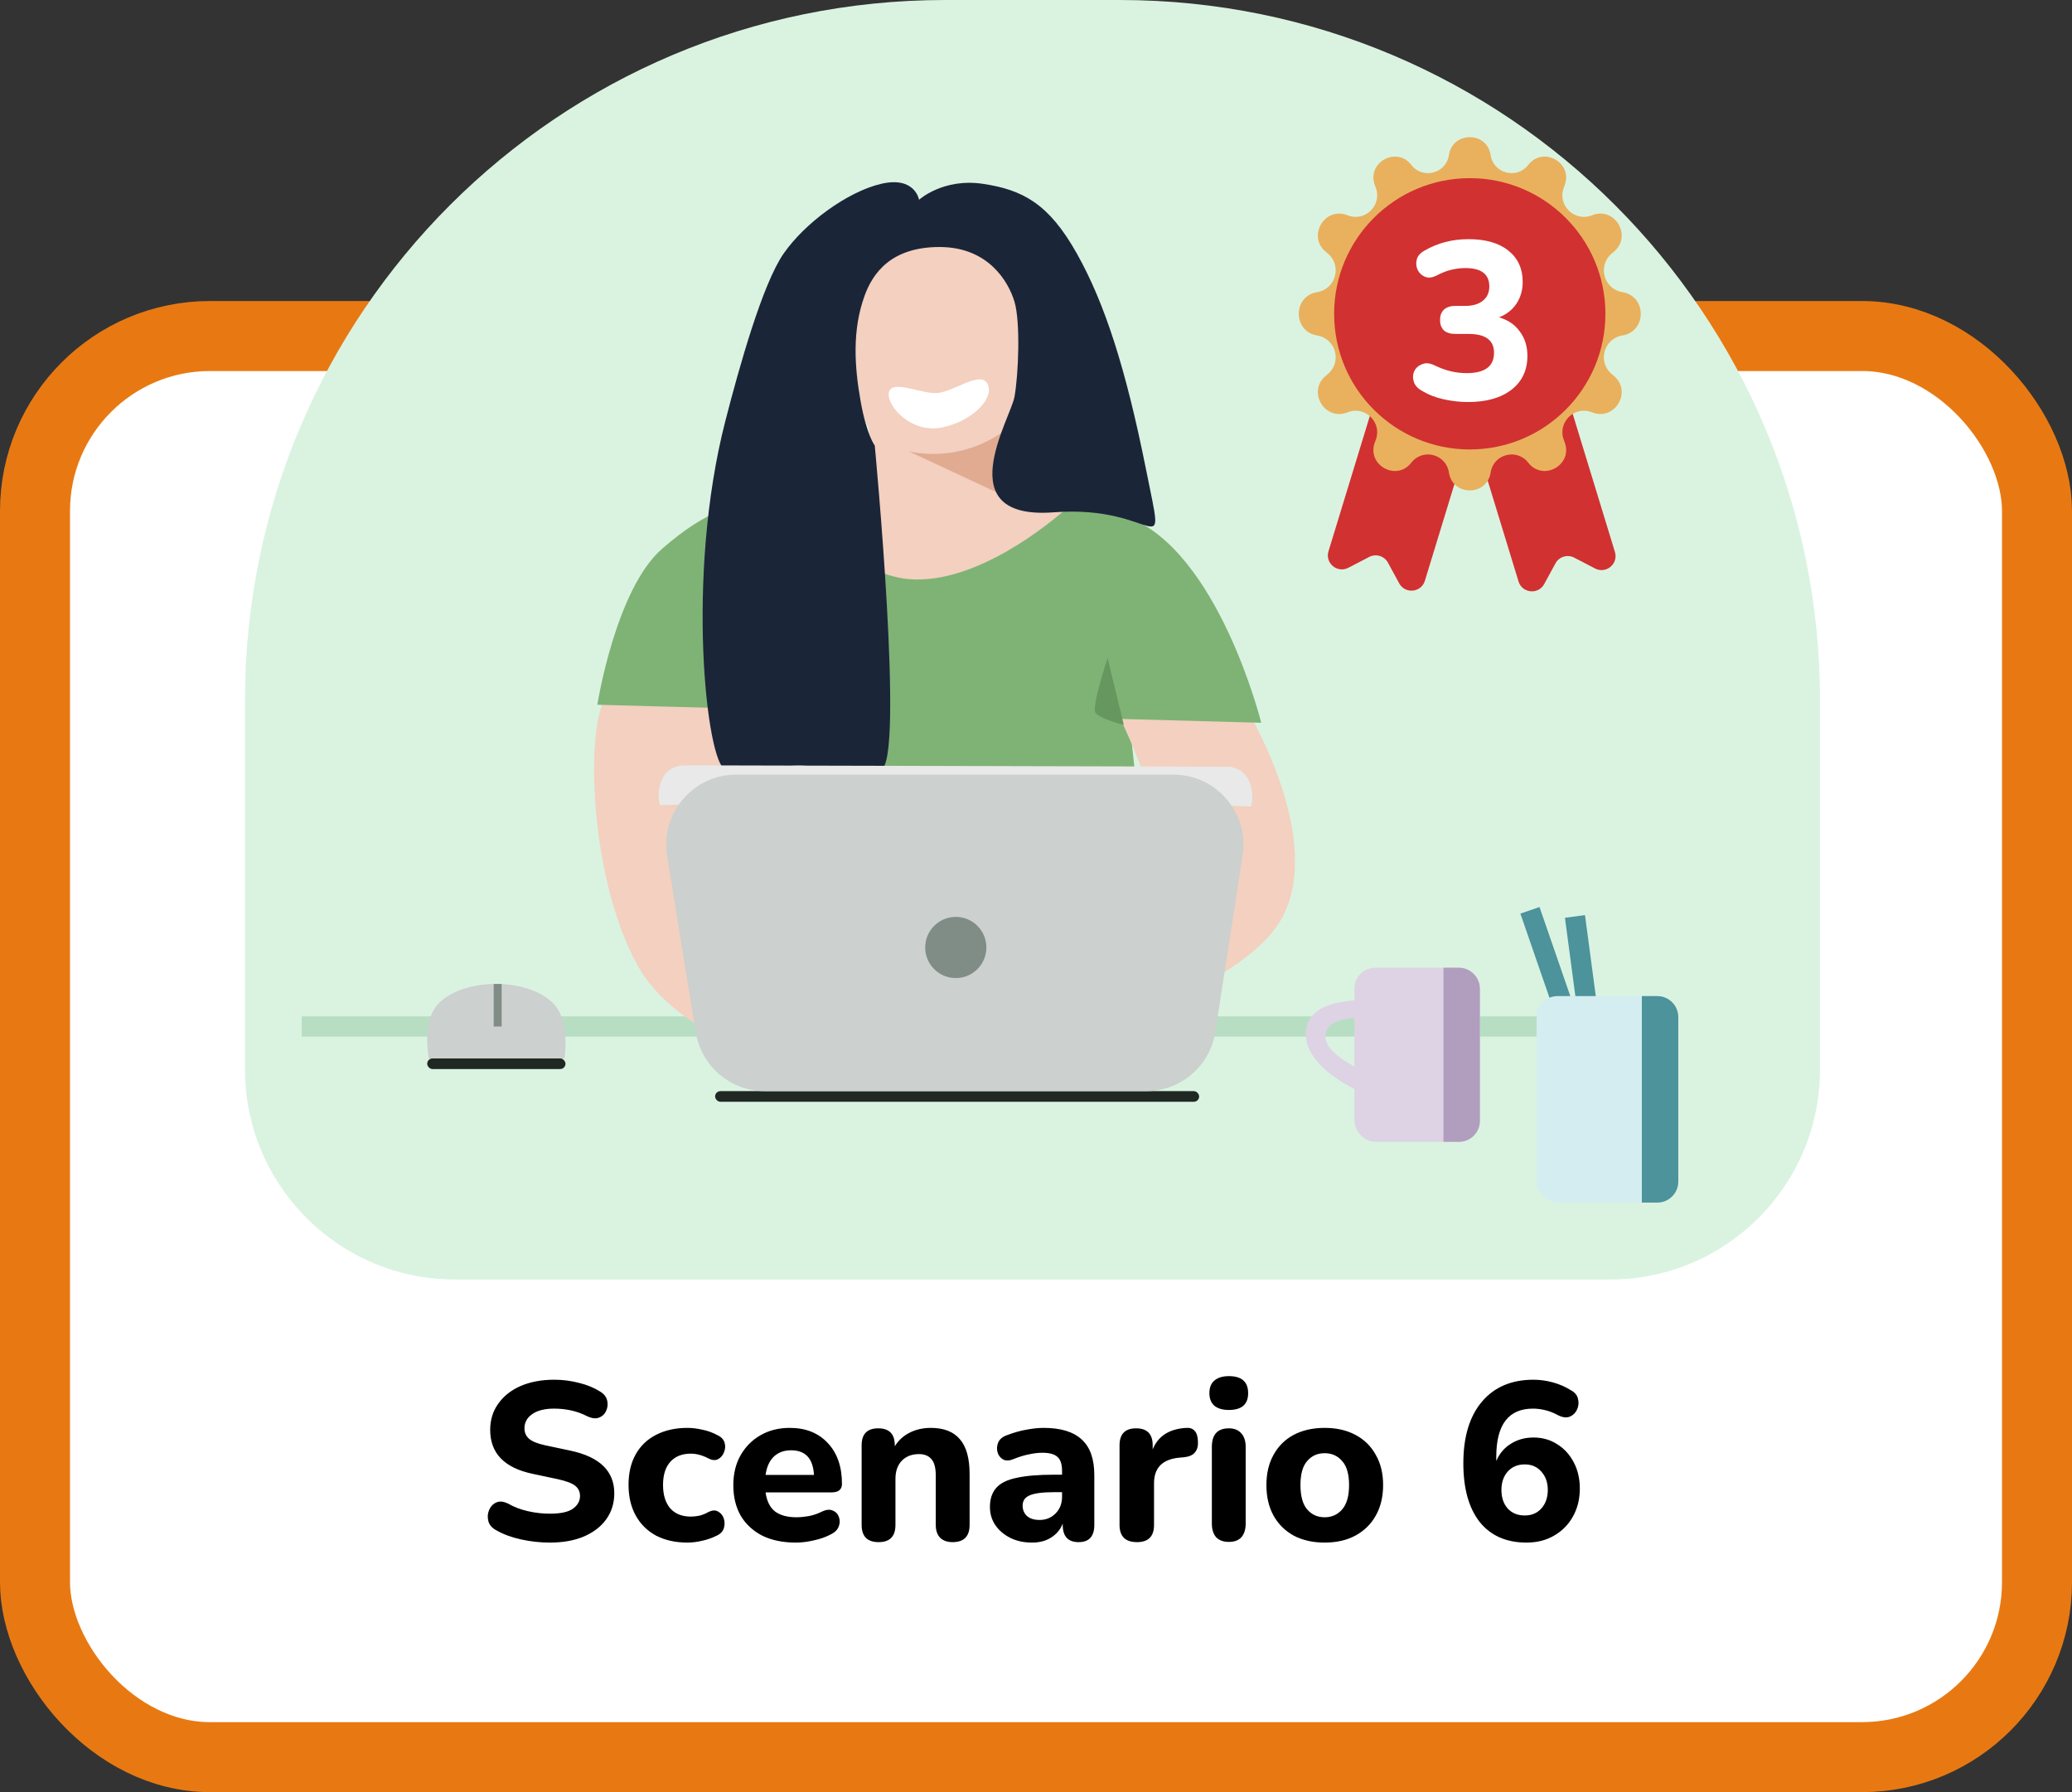
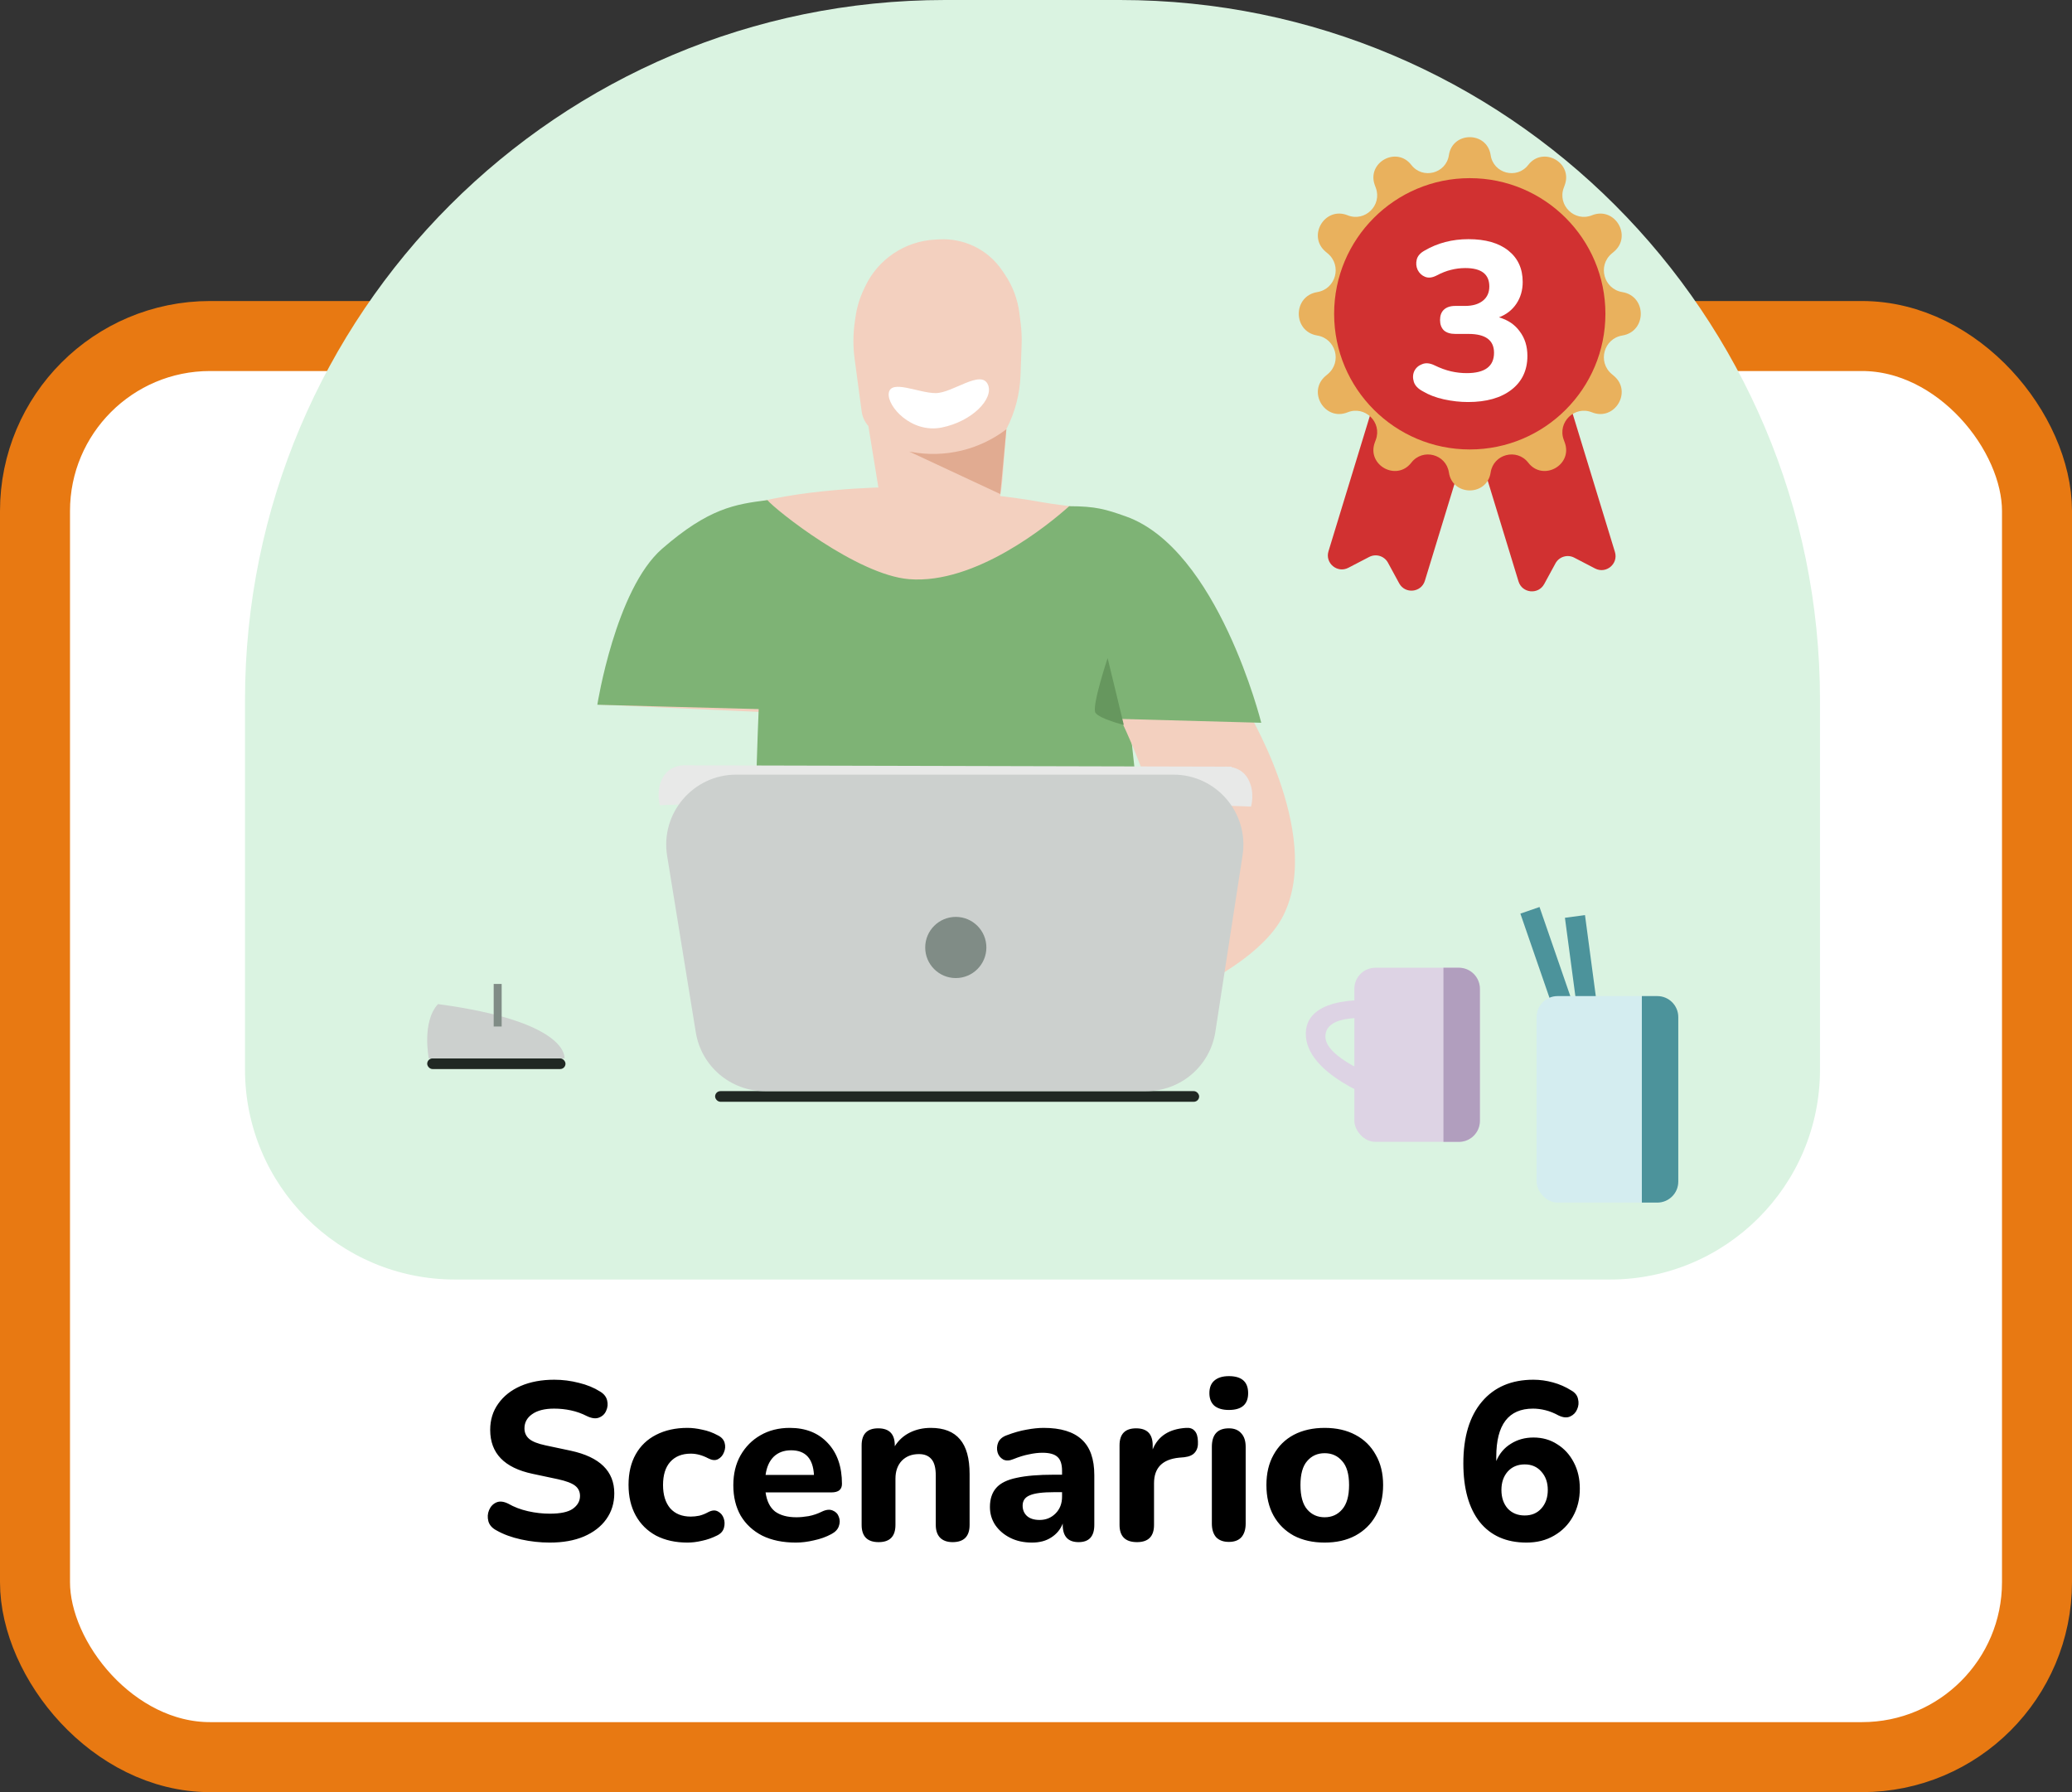
<svg xmlns="http://www.w3.org/2000/svg" width="296" height="256" viewBox="0 0 296 256" fill="none">
  <rect x="0" y="0" width="296" height="256" fill="#333333" stroke="none" />
  <rect x="5" y="48" width="286" height="203" rx="25" fill="white" stroke="#E87912" stroke-width="10" />
  <path d="M78.539 220.352C77.174 220.352 75.808 220.203 74.443 219.904C73.078 219.605 71.894 219.168 70.891 218.592C70.294 218.272 69.921 217.845 69.771 217.312C69.622 216.757 69.654 216.224 69.867 215.712C70.081 215.2 70.422 214.837 70.891 214.624C71.361 214.411 71.926 214.464 72.587 214.784C73.441 215.275 74.39 215.637 75.435 215.872C76.481 216.107 77.515 216.224 78.539 216.224C80.075 216.224 81.174 215.989 81.835 215.52C82.518 215.029 82.859 214.421 82.859 213.696C82.859 213.077 82.624 212.587 82.155 212.224C81.686 211.861 80.865 211.552 79.691 211.296L76.075 210.528C72.043 209.675 70.027 207.584 70.027 204.256C70.027 202.827 70.411 201.579 71.179 200.512C71.947 199.424 73.014 198.581 74.379 197.984C75.766 197.387 77.366 197.088 79.179 197.088C80.374 197.088 81.547 197.237 82.699 197.536C83.851 197.813 84.865 198.229 85.739 198.784C86.272 199.104 86.603 199.52 86.731 200.032C86.859 200.544 86.817 201.035 86.603 201.504C86.411 201.973 86.07 202.304 85.579 202.496C85.11 202.688 84.523 202.613 83.819 202.272C83.115 201.909 82.368 201.643 81.579 201.472C80.79 201.301 79.979 201.216 79.147 201.216C77.803 201.216 76.758 201.483 76.011 202.016C75.286 202.528 74.923 203.2 74.923 204.032C74.923 204.651 75.147 205.152 75.595 205.536C76.043 205.92 76.822 206.229 77.931 206.464L81.547 207.232C85.686 208.128 87.755 210.155 87.755 213.312C87.755 214.72 87.371 215.957 86.603 217.024C85.856 218.069 84.79 218.891 83.403 219.488C82.038 220.064 80.416 220.352 78.539 220.352ZM98.207 220.352C96.501 220.352 95.007 220.021 93.727 219.36C92.469 218.677 91.498 217.717 90.815 216.48C90.132 215.243 89.791 213.781 89.791 212.096C89.791 210.411 90.132 208.96 90.815 207.744C91.498 206.528 92.469 205.6 93.727 204.96C95.007 204.299 96.501 203.968 98.207 203.968C98.868 203.968 99.573 204.053 100.319 204.224C101.087 204.373 101.823 204.64 102.527 205.024C103.06 205.28 103.391 205.643 103.519 206.112C103.647 206.56 103.615 207.008 103.423 207.456C103.252 207.904 102.964 208.235 102.559 208.448C102.175 208.64 101.716 208.597 101.183 208.32C100.33 207.872 99.498 207.648 98.687 207.648C97.428 207.648 96.447 208.043 95.743 208.832C95.061 209.6 94.719 210.699 94.719 212.128C94.719 213.536 95.061 214.645 95.743 215.456C96.447 216.245 97.428 216.64 98.687 216.64C99.071 216.64 99.477 216.597 99.903 216.512C100.33 216.405 100.756 216.235 101.183 216C101.716 215.723 102.175 215.691 102.559 215.904C102.964 216.117 103.242 216.448 103.391 216.896C103.54 217.323 103.551 217.771 103.423 218.24C103.295 218.709 102.975 219.072 102.463 219.328C101.738 219.691 101.012 219.947 100.287 220.096C99.562 220.267 98.868 220.352 98.207 220.352ZM113.688 220.352C111.832 220.352 110.232 220.021 108.888 219.36C107.565 218.677 106.541 217.728 105.816 216.512C105.112 215.275 104.76 213.824 104.76 212.16C104.76 210.539 105.101 209.12 105.784 207.904C106.488 206.667 107.437 205.707 108.632 205.024C109.848 204.32 111.245 203.968 112.824 203.968C115.107 203.968 116.92 204.693 118.264 206.144C119.608 207.573 120.28 209.515 120.28 211.968C120.28 212.779 119.779 213.184 118.776 213.184H109.368C109.539 214.421 109.987 215.328 110.712 215.904C111.459 216.459 112.483 216.736 113.784 216.736C114.296 216.736 114.872 216.683 115.512 216.576C116.173 216.448 116.803 216.235 117.4 215.936C118.019 215.637 118.541 215.584 118.968 215.776C119.395 215.947 119.683 216.245 119.832 216.672C120.003 217.099 120.003 217.547 119.832 218.016C119.683 218.464 119.331 218.837 118.776 219.136C118.029 219.541 117.197 219.84 116.28 220.032C115.384 220.245 114.52 220.352 113.688 220.352ZM113.016 207.168C111.992 207.168 111.16 207.477 110.52 208.096C109.901 208.715 109.517 209.579 109.368 210.688H116.28C116.152 208.341 115.064 207.168 113.016 207.168ZM125.522 220.288C123.901 220.288 123.09 219.467 123.09 217.824V206.464C123.09 204.843 123.88 204.032 125.458 204.032C127.037 204.032 127.826 204.843 127.826 206.464V206.592C128.36 205.739 129.074 205.088 129.97 204.64C130.866 204.192 131.869 203.968 132.978 203.968C134.834 203.968 136.221 204.512 137.138 205.6C138.056 206.667 138.514 208.32 138.514 210.56V217.824C138.514 219.467 137.704 220.288 136.082 220.288C135.314 220.288 134.717 220.075 134.29 219.648C133.885 219.221 133.682 218.613 133.682 217.824V210.784C133.682 209.696 133.48 208.917 133.074 208.448C132.669 207.957 132.072 207.712 131.282 207.712C130.258 207.712 129.437 208.032 128.818 208.672C128.221 209.312 127.922 210.165 127.922 211.232V217.824C127.922 219.467 127.122 220.288 125.522 220.288ZM147.434 220.352C146.26 220.352 145.226 220.128 144.33 219.68C143.434 219.232 142.719 218.624 142.186 217.856C141.674 217.088 141.418 216.224 141.418 215.264C141.418 214.133 141.716 213.227 142.314 212.544C142.911 211.861 143.882 211.381 145.226 211.104C146.57 210.805 148.351 210.656 150.57 210.656H151.722V210.112C151.722 209.173 151.508 208.512 151.082 208.128C150.655 207.723 149.93 207.52 148.906 207.52C148.33 207.52 147.7 207.595 147.018 207.744C146.335 207.872 145.599 208.096 144.81 208.416C144.212 208.672 143.711 208.693 143.306 208.48C142.9 208.245 142.634 207.904 142.506 207.456C142.378 206.987 142.41 206.517 142.602 206.048C142.815 205.579 143.22 205.237 143.818 205.024C144.82 204.64 145.759 204.373 146.634 204.224C147.53 204.053 148.351 203.968 149.098 203.968C151.53 203.968 153.343 204.523 154.538 205.632C155.732 206.72 156.33 208.416 156.33 210.72V217.824C156.33 219.467 155.583 220.288 154.09 220.288C152.575 220.288 151.818 219.467 151.818 217.824V217.632C151.498 218.464 150.954 219.125 150.186 219.616C149.439 220.107 148.522 220.352 147.434 220.352ZM148.522 217.12C149.418 217.12 150.175 216.811 150.794 216.192C151.412 215.573 151.722 214.773 151.722 213.792V213.152H150.602C148.959 213.152 147.796 213.301 147.114 213.6C146.431 213.877 146.09 214.368 146.09 215.072C146.09 215.669 146.292 216.16 146.698 216.544C147.124 216.928 147.732 217.12 148.522 217.12ZM162.43 220.288C160.766 220.288 159.934 219.467 159.934 217.824V206.464C159.934 204.843 160.723 204.032 162.302 204.032C163.881 204.032 164.67 204.843 164.67 206.464V207.04C165.438 205.141 167.027 204.117 169.438 203.968C169.971 203.925 170.377 204.064 170.654 204.384C170.953 204.683 171.113 205.184 171.134 205.888C171.177 206.549 171.038 207.072 170.718 207.456C170.419 207.84 169.907 208.075 169.182 208.16L168.446 208.224C166.057 208.459 164.862 209.675 164.862 211.872V217.824C164.862 219.467 164.051 220.288 162.43 220.288ZM175.554 201.408C174.658 201.408 173.964 201.205 173.474 200.8C173.004 200.373 172.77 199.776 172.77 199.008C172.77 198.219 173.004 197.621 173.474 197.216C173.964 196.789 174.658 196.576 175.554 196.576C177.388 196.576 178.306 197.387 178.306 199.008C178.306 200.608 177.388 201.408 175.554 201.408ZM175.554 220.256C174.764 220.256 174.156 220.032 173.73 219.584C173.324 219.115 173.122 218.464 173.122 217.632V206.688C173.122 204.917 173.932 204.032 175.554 204.032C176.322 204.032 176.908 204.267 177.314 204.736C177.74 205.184 177.954 205.835 177.954 206.688V217.632C177.954 218.464 177.751 219.115 177.346 219.584C176.94 220.032 176.343 220.256 175.554 220.256ZM189.236 220.352C187.551 220.352 186.079 220.021 184.82 219.36C183.583 218.677 182.623 217.728 181.94 216.512C181.257 215.275 180.916 213.813 180.916 212.128C180.916 210.464 181.257 209.024 181.94 207.808C182.623 206.571 183.583 205.621 184.82 204.96C186.079 204.299 187.551 203.968 189.236 203.968C190.921 203.968 192.383 204.299 193.62 204.96C194.879 205.621 195.849 206.571 196.532 207.808C197.236 209.024 197.588 210.464 197.588 212.128C197.588 213.813 197.236 215.275 196.532 216.512C195.849 217.728 194.879 218.677 193.62 219.36C192.383 220.021 190.921 220.352 189.236 220.352ZM189.236 216.736C190.26 216.736 191.092 216.363 191.732 215.616C192.393 214.869 192.724 213.707 192.724 212.128C192.724 210.571 192.393 209.429 191.732 208.704C191.092 207.957 190.26 207.584 189.236 207.584C188.212 207.584 187.38 207.957 186.74 208.704C186.1 209.429 185.78 210.571 185.78 212.128C185.78 213.707 186.1 214.869 186.74 215.616C187.38 216.363 188.212 216.736 189.236 216.736ZM218.073 220.352C215.193 220.352 212.964 219.371 211.385 217.408C209.828 215.424 209.049 212.629 209.049 209.024C209.049 205.248 209.935 202.315 211.705 200.224C213.476 198.133 215.929 197.088 219.065 197.088C219.983 197.088 220.911 197.216 221.849 197.472C222.788 197.728 223.663 198.112 224.473 198.624C225.007 198.923 225.327 199.328 225.433 199.84C225.561 200.352 225.519 200.843 225.305 201.312C225.113 201.781 224.783 202.123 224.313 202.336C223.865 202.549 223.321 202.507 222.681 202.208C222.02 201.845 221.38 201.589 220.761 201.44C220.164 201.291 219.577 201.216 219.001 201.216C215.503 201.216 213.753 203.509 213.753 208.096V208.704C214.201 207.637 214.895 206.816 215.833 206.24C216.772 205.643 217.849 205.344 219.065 205.344C220.345 205.344 221.476 205.664 222.457 206.304C223.46 206.923 224.249 207.787 224.825 208.896C225.401 209.984 225.689 211.232 225.689 212.64C225.689 214.133 225.359 215.467 224.697 216.64C224.057 217.792 223.161 218.699 222.009 219.36C220.879 220.021 219.567 220.352 218.073 220.352ZM217.817 216.48C218.799 216.48 219.588 216.149 220.185 215.488C220.804 214.805 221.113 213.92 221.113 212.832C221.113 211.765 220.804 210.891 220.185 210.208C219.588 209.525 218.799 209.184 217.817 209.184C216.815 209.184 216.004 209.525 215.385 210.208C214.788 210.891 214.489 211.765 214.489 212.832C214.489 213.92 214.788 214.805 215.385 215.488C216.004 216.149 216.815 216.48 217.817 216.48Z" fill="black" />
  <path d="M35 100C35 44.772 79.772 0 135 0H160C215.228 0 260 44.772 260 100V152.776C260 169.345 246.569 182.776 230 182.776H65C48.431 182.776 35 169.345 35 152.776V100Z" fill="#DAF3E1" />
-   <rect x="43.098" y="145.18" width="180.463" height="2.892" fill="#B7DEC2" />
  <path d="M105.408 72.593C102.8 73.525 101.281 73.999 98.904 75.42C89.333 81.145 85.529 100.651 85.529 100.651L178.888 104.904C178.888 104.904 176.565 92.857 172.399 86.456C168.792 80.915 166.367 77.415 160.454 74.459C156.113 72.29 153.123 72.52 148.349 71.654C140.086 70.156 126.945 69.598 126.945 69.598C126.945 69.598 113.403 69.733 105.408 72.593Z" fill="#F3D0BF" />
  <path d="M108.41 130.095C109.565 133.467 112.742 134.693 112.742 134.693L158.81 136.244C158.81 136.244 162.41 134.08 163.276 130.095C164.143 126.109 161.255 102.502 161.255 102.502L108.41 100.662C108.41 100.662 107.255 126.722 108.41 130.095Z" fill="#7EB375" />
-   <path d="M104.685 102.012C109.135 106.961 111.383 118.481 111.383 118.481C111.383 118.481 115.867 133.821 117.252 139.503C118.638 145.186 123.247 154.661 124.652 155.591C124.652 155.591 98.492 151.252 91.105 137.949C83.717 124.647 83.512 100.995 87.264 98.789C91.514 96.291 101.422 98.383 104.685 102.012Z" fill="#F3D0BF" />
  <path d="M122.111 46.007L122.225 45.218C122.418 43.883 122.81 42.585 123.386 41.366L123.602 40.911C124.499 39.014 125.888 37.394 127.626 36.219C129.395 35.023 131.457 34.333 133.59 34.224L134.242 34.191C135.935 34.105 137.623 34.444 139.152 35.177C140.776 35.956 142.163 37.153 143.172 38.645L143.552 39.206C144.672 40.862 145.384 42.759 145.63 44.742L145.814 46.224C145.937 47.219 145.981 48.222 145.945 49.224L145.788 53.603C145.692 56.284 145.004 58.911 143.771 61.295L143.213 68.376C143.097 69.84 142.834 71.288 142.427 72.699L141.803 74.859C141.571 75.664 141.211 76.426 140.738 77.116C137.691 81.559 131.173 81.669 127.977 77.333L127.588 76.805C126.814 75.754 126.298 74.535 126.084 73.247L125.542 69.999L124.054 60.861C123.532 60.267 123.197 59.531 123.092 58.747L122.083 51.21C121.852 49.483 121.861 47.732 122.111 46.007Z" fill="#F3D0BF" />
  <path d="M130.183 64.556L129.882 64.501L142.899 70.575L143.767 61.318C139.899 64.266 134.965 65.442 130.183 64.556Z" fill="#E1AB91" />
  <path d="M159.478 101.51L177.702 100.643C177.702 100.643 189.162 118.976 183.361 130.72C177.476 142.632 145.764 150.386 145.764 150.386C156.757 135.921 159.066 139.11 165.141 127.538C169.044 120.104 159.478 101.51 159.478 101.51Z" fill="#F3D0BF" />
  <path d="M180.179 103.244C180.179 103.244 174.001 78.438 160.834 73.766C157.946 72.74 156.495 72.312 152.735 72.312C149.842 74.916 139.371 83.489 129.881 82.733C122.454 82.142 110.789 72.839 109.632 71.443C105.003 72.023 101.243 72.601 94.589 78.387C87.936 84.173 85.332 100.669 85.332 100.669L180.179 103.244Z" fill="#7EB375" />
  <path d="M133.659 56.154C131.221 56.154 127.256 54.129 126.966 56.154C126.7 58.018 130.188 61.939 134.527 61.071C138.867 60.203 142.005 56.962 141.137 54.946C140.173 52.706 136.098 56.154 133.659 56.154Z" fill="white" />
-   <path d="M153.837 36.219C149.842 29.105 146.132 27.113 140.425 26.26C134.718 25.406 131.294 28.536 131.294 28.536C131.294 28.536 130.723 25.121 125.872 26.26C121.021 27.398 114.959 31.88 111.947 36.219C108.934 40.558 105.623 52.352 103.614 60.163C97.906 82.358 100.944 109.051 103.614 109.919C104.903 110.338 112.525 109.34 113.972 109.34C115.997 109.34 124.119 110.518 125.872 109.919C129.26 108.762 124.964 63.634 124.964 63.634C124.964 63.634 123.807 62.188 122.939 57.27C122.071 52.352 121.718 47.175 123.518 42.227C124.675 39.045 127.278 35.284 134.221 35.284C141.164 35.284 144.057 40.202 144.925 43.095C145.792 45.988 145.503 53.509 144.925 56.691C144.346 59.873 135.378 74.337 150.544 73.18C165.711 72.023 166.621 81.569 163.728 67.105C160.835 52.641 157.832 43.333 153.837 36.219Z" fill="#1B2538" />
  <path d="M158.232 94.008L160.546 103.554C160.546 103.554 157.075 102.686 156.496 101.818C155.918 100.951 158.232 94.008 158.232 94.008Z" fill="#66975E" />
  <path d="M148.686 117.138C154.183 117.427 159.968 113.67 161.415 112.803C162.861 111.936 164.018 124.382 163.15 125.532C162.283 126.682 143.19 116.849 148.686 117.138Z" fill="#66975E" />
  <rect x="102.158" y="155.865" width="69.148" height="1.52" rx="0.76" fill="#202823" />
  <path d="M97.952 109.324L175.939 109.514V112.173L94.275 115.023C94.275 115.023 93.635 112.933 94.714 111.033C95.794 109.134 97.952 109.324 97.952 109.324Z" fill="#E8E9E8" />
  <path d="M175.039 109.519L97.052 109.709V112.368L178.716 115.218C178.716 115.218 179.356 113.128 178.277 111.229C177.198 109.329 175.039 109.519 175.039 109.519Z" fill="#E8E9E8" />
  <path d="M95.305 122.258C94.317 116.175 99.013 110.654 105.175 110.654H167.626C173.756 110.654 178.443 116.119 177.509 122.177L173.624 147.389C172.872 152.267 168.675 155.866 163.741 155.866H109.27C104.366 155.866 100.186 152.31 99.4 147.47L95.305 122.258Z" fill="#CCD0CE" />
  <circle cx="136.542" cy="135.344" r="4.369" fill="#808C86" />
  <rect x="61.028" y="151.191" width="19.756" height="1.52" rx="0.76" fill="#202823" />
-   <path d="M62.57 143.432C66.13 139.593 75.573 139.593 79.133 143.432C81.479 145.962 80.638 151.191 80.638 151.191H61.253C61.253 151.191 60.224 145.962 62.57 143.432Z" fill="#CCD0CE" />
+   <path d="M62.57 143.432C81.479 145.962 80.638 151.191 80.638 151.191H61.253C61.253 151.191 60.224 145.962 62.57 143.432Z" fill="#CCD0CE" />
  <rect x="70.526" y="140.553" width="1.14" height="6.079" fill="#808C86" />
  <rect x="193.483" y="138.238" width="17.931" height="24.872" rx="3" fill="#DDD3E4" />
  <path d="M196.955 157.098C196.955 157.098 186.393 153.495 186.544 147.554C186.685 141.978 196.281 142.927 196.281 142.927L196.281 145.529C196.281 145.529 189.34 144.596 189.34 148.066C189.34 151.181 196.955 153.916 196.955 153.916L196.955 157.098Z" fill="#DDD3E4" />
  <path d="M206.208 138.238H208.414C210.071 138.238 211.414 139.581 211.414 141.238V160.11C211.414 161.767 210.071 163.11 208.414 163.11H206.208V138.238Z" fill="#B19EBE" />
  <rect x="217.197" y="130.508" width="2.892" height="33.548" transform="rotate(-19.071 217.197 130.508)" fill="#4C939B" />
  <rect x="223.561" y="131.102" width="2.892" height="33.548" transform="rotate(-7.596 223.561 131.102)" fill="#4C939B" />
  <rect x="219.512" y="142.287" width="20.244" height="29.499" rx="3" fill="#D4EDF0" />
  <path d="M234.55 142.287H236.755C238.412 142.287 239.755 143.63 239.755 145.287V168.786C239.755 170.443 238.412 171.786 236.755 171.786H234.55V142.287Z" fill="#4C939B" />
  <path d="M195.921 58.672C196.244 57.616 197.362 57.022 198.418 57.344L208.364 60.385C209.421 60.708 210.015 61.826 209.692 62.883L203.555 82.958C203.037 84.653 200.732 84.886 199.885 83.329L198.28 80.377C197.759 79.419 196.568 79.055 195.6 79.558L192.619 81.107C191.046 81.925 189.265 80.443 189.784 78.748L195.921 58.672Z" fill="#D13131" />
  <path d="M224.566 58.772C224.243 57.716 223.125 57.121 222.069 57.444L212.123 60.485C211.067 60.808 210.472 61.926 210.795 62.982L216.932 83.058C217.451 84.753 219.755 84.986 220.602 83.428L222.208 80.476C222.728 79.519 223.92 79.155 224.887 79.657L227.869 81.207C229.442 82.024 231.222 80.543 230.704 78.847L224.566 58.772Z" fill="#D13131" />
  <path d="M206.985 22.163C207.5 18.739 212.436 18.739 212.951 22.163C213.345 24.788 216.693 25.66 218.318 23.561C220.431 20.832 224.729 23.217 223.531 26.454L223.392 26.829C222.466 29.332 224.949 31.747 227.426 30.751C230.672 29.445 233.232 33.708 230.555 35.96L230.245 36.221C228.191 37.949 229.111 41.292 231.761 41.725C235.275 42.299 235.275 47.352 231.761 47.926C229.111 48.359 228.191 51.702 230.245 53.43L230.555 53.691C233.232 55.943 230.672 60.205 227.426 58.9C224.949 57.903 222.466 60.318 223.392 62.822L223.531 63.197C224.729 66.434 220.431 68.819 218.318 66.09C216.693 63.991 213.345 64.863 212.951 67.488C212.436 70.912 207.5 70.912 206.985 67.488C206.591 64.863 203.243 63.991 201.618 66.09C199.505 68.819 195.207 66.434 196.405 63.197L196.544 62.822C197.47 60.318 194.987 57.903 192.51 58.9C189.264 60.205 186.704 55.943 189.381 53.691L189.691 53.43C191.746 51.702 190.825 48.359 188.175 47.926C184.661 47.352 184.661 42.299 188.175 41.725C190.825 41.292 191.746 37.949 189.691 36.221L189.381 35.96C186.704 33.708 189.264 29.445 192.51 30.751C194.987 31.747 197.47 29.332 196.544 26.829L196.405 26.454C195.207 23.217 199.505 20.832 201.618 23.561C203.243 25.66 206.591 24.788 206.985 22.163Z" fill="#E9B15D" />
  <circle cx="209.967" cy="44.826" r="19.377" fill="#D13131" />
  <path d="M209.72 57.428C208.589 57.428 207.437 57.3 206.264 57.044C205.112 56.788 204.109 56.404 203.256 55.892C202.573 55.529 202.146 55.081 201.976 54.548C201.805 53.993 201.826 53.481 202.04 53.012C202.274 52.543 202.648 52.212 203.16 52.02C203.672 51.807 204.258 51.86 204.92 52.18C205.752 52.586 206.541 52.873 207.288 53.044C208.034 53.215 208.781 53.3 209.528 53.3C212.13 53.3 213.432 52.33 213.432 50.388C213.432 48.596 212.216 47.7 209.784 47.7H207.896C207.192 47.7 206.648 47.529 206.264 47.188C205.901 46.825 205.72 46.335 205.72 45.716C205.72 45.076 205.901 44.586 206.264 44.244C206.648 43.882 207.192 43.7 207.896 43.7H209.304C210.37 43.7 211.213 43.455 211.832 42.964C212.45 42.474 212.76 41.791 212.76 40.916C212.76 39.167 211.618 38.292 209.336 38.292C208.632 38.292 207.949 38.377 207.288 38.548C206.648 38.697 205.944 38.975 205.176 39.38C204.578 39.679 204.045 39.732 203.576 39.54C203.106 39.348 202.754 39.017 202.52 38.548C202.306 38.079 202.264 37.588 202.392 37.076C202.52 36.564 202.893 36.138 203.512 35.796C205.368 34.708 207.458 34.164 209.784 34.164C212.216 34.164 214.114 34.708 215.48 35.796C216.845 36.884 217.528 38.377 217.528 40.276C217.528 41.45 217.229 42.484 216.632 43.38C216.034 44.276 215.202 44.927 214.136 45.332C215.416 45.695 216.408 46.367 217.112 47.348C217.837 48.308 218.2 49.471 218.2 50.836C218.2 52.884 217.442 54.495 215.928 55.668C214.413 56.842 212.344 57.428 209.72 57.428Z" fill="white" />
</svg>